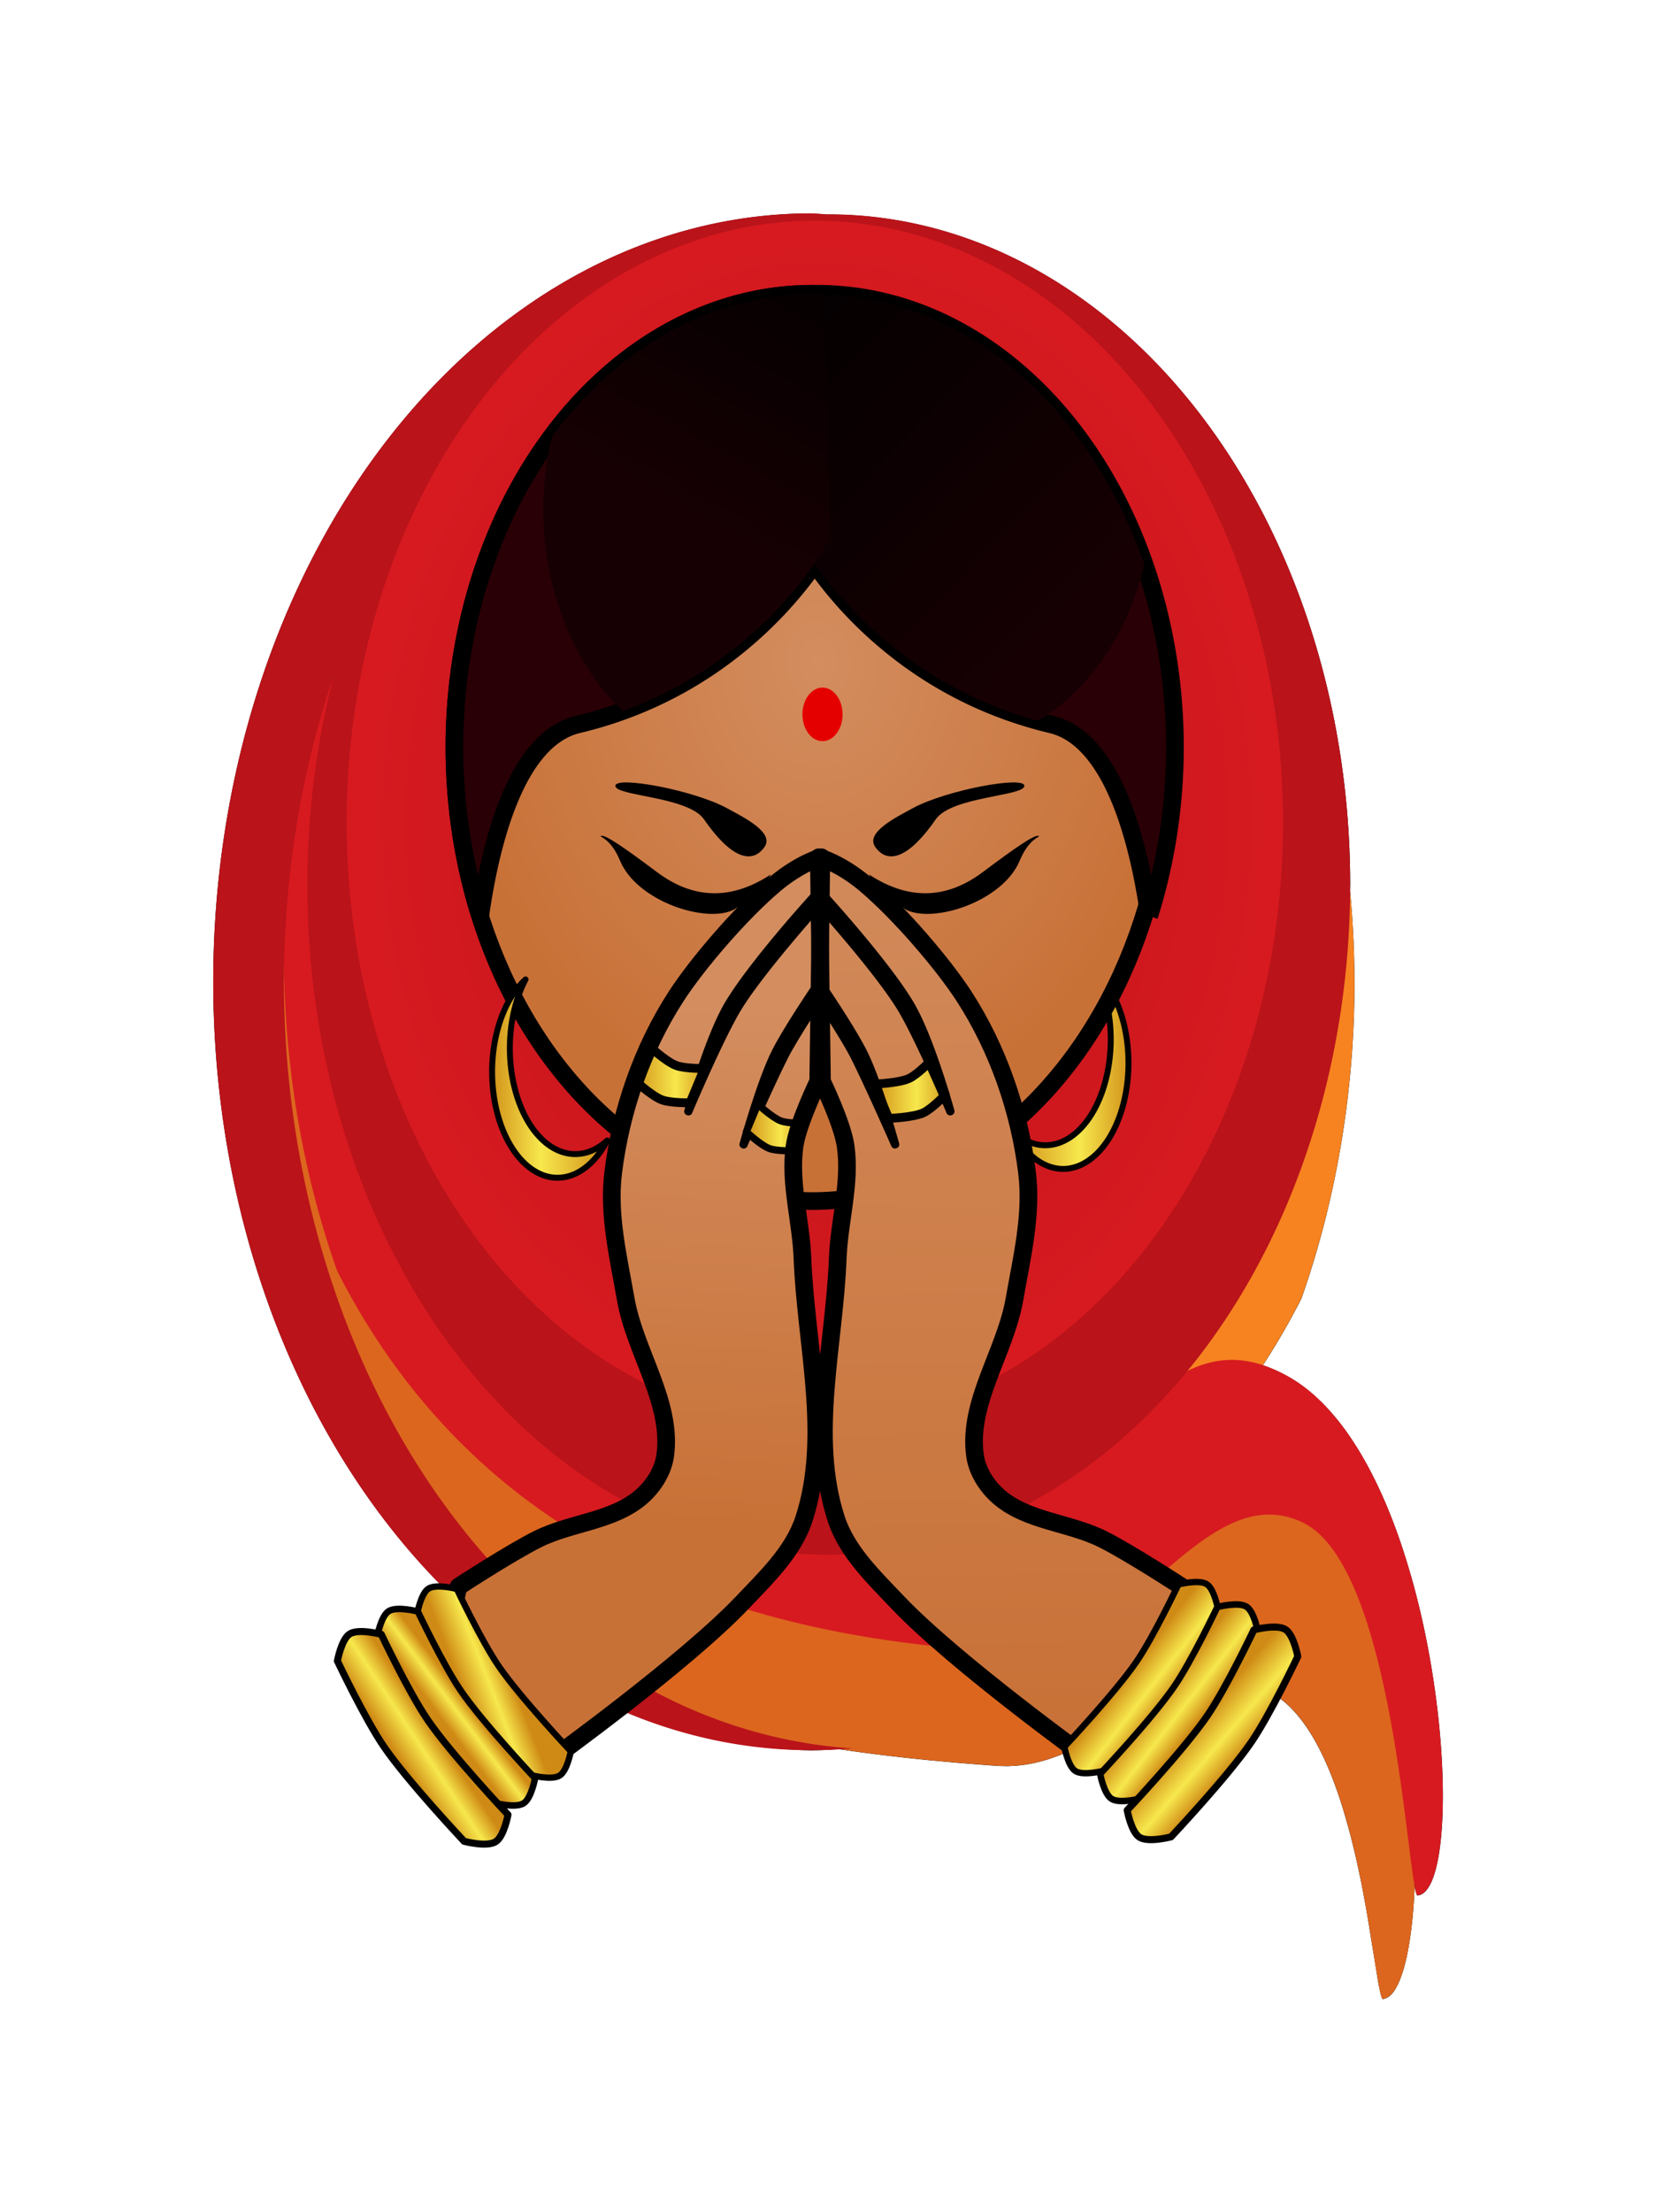
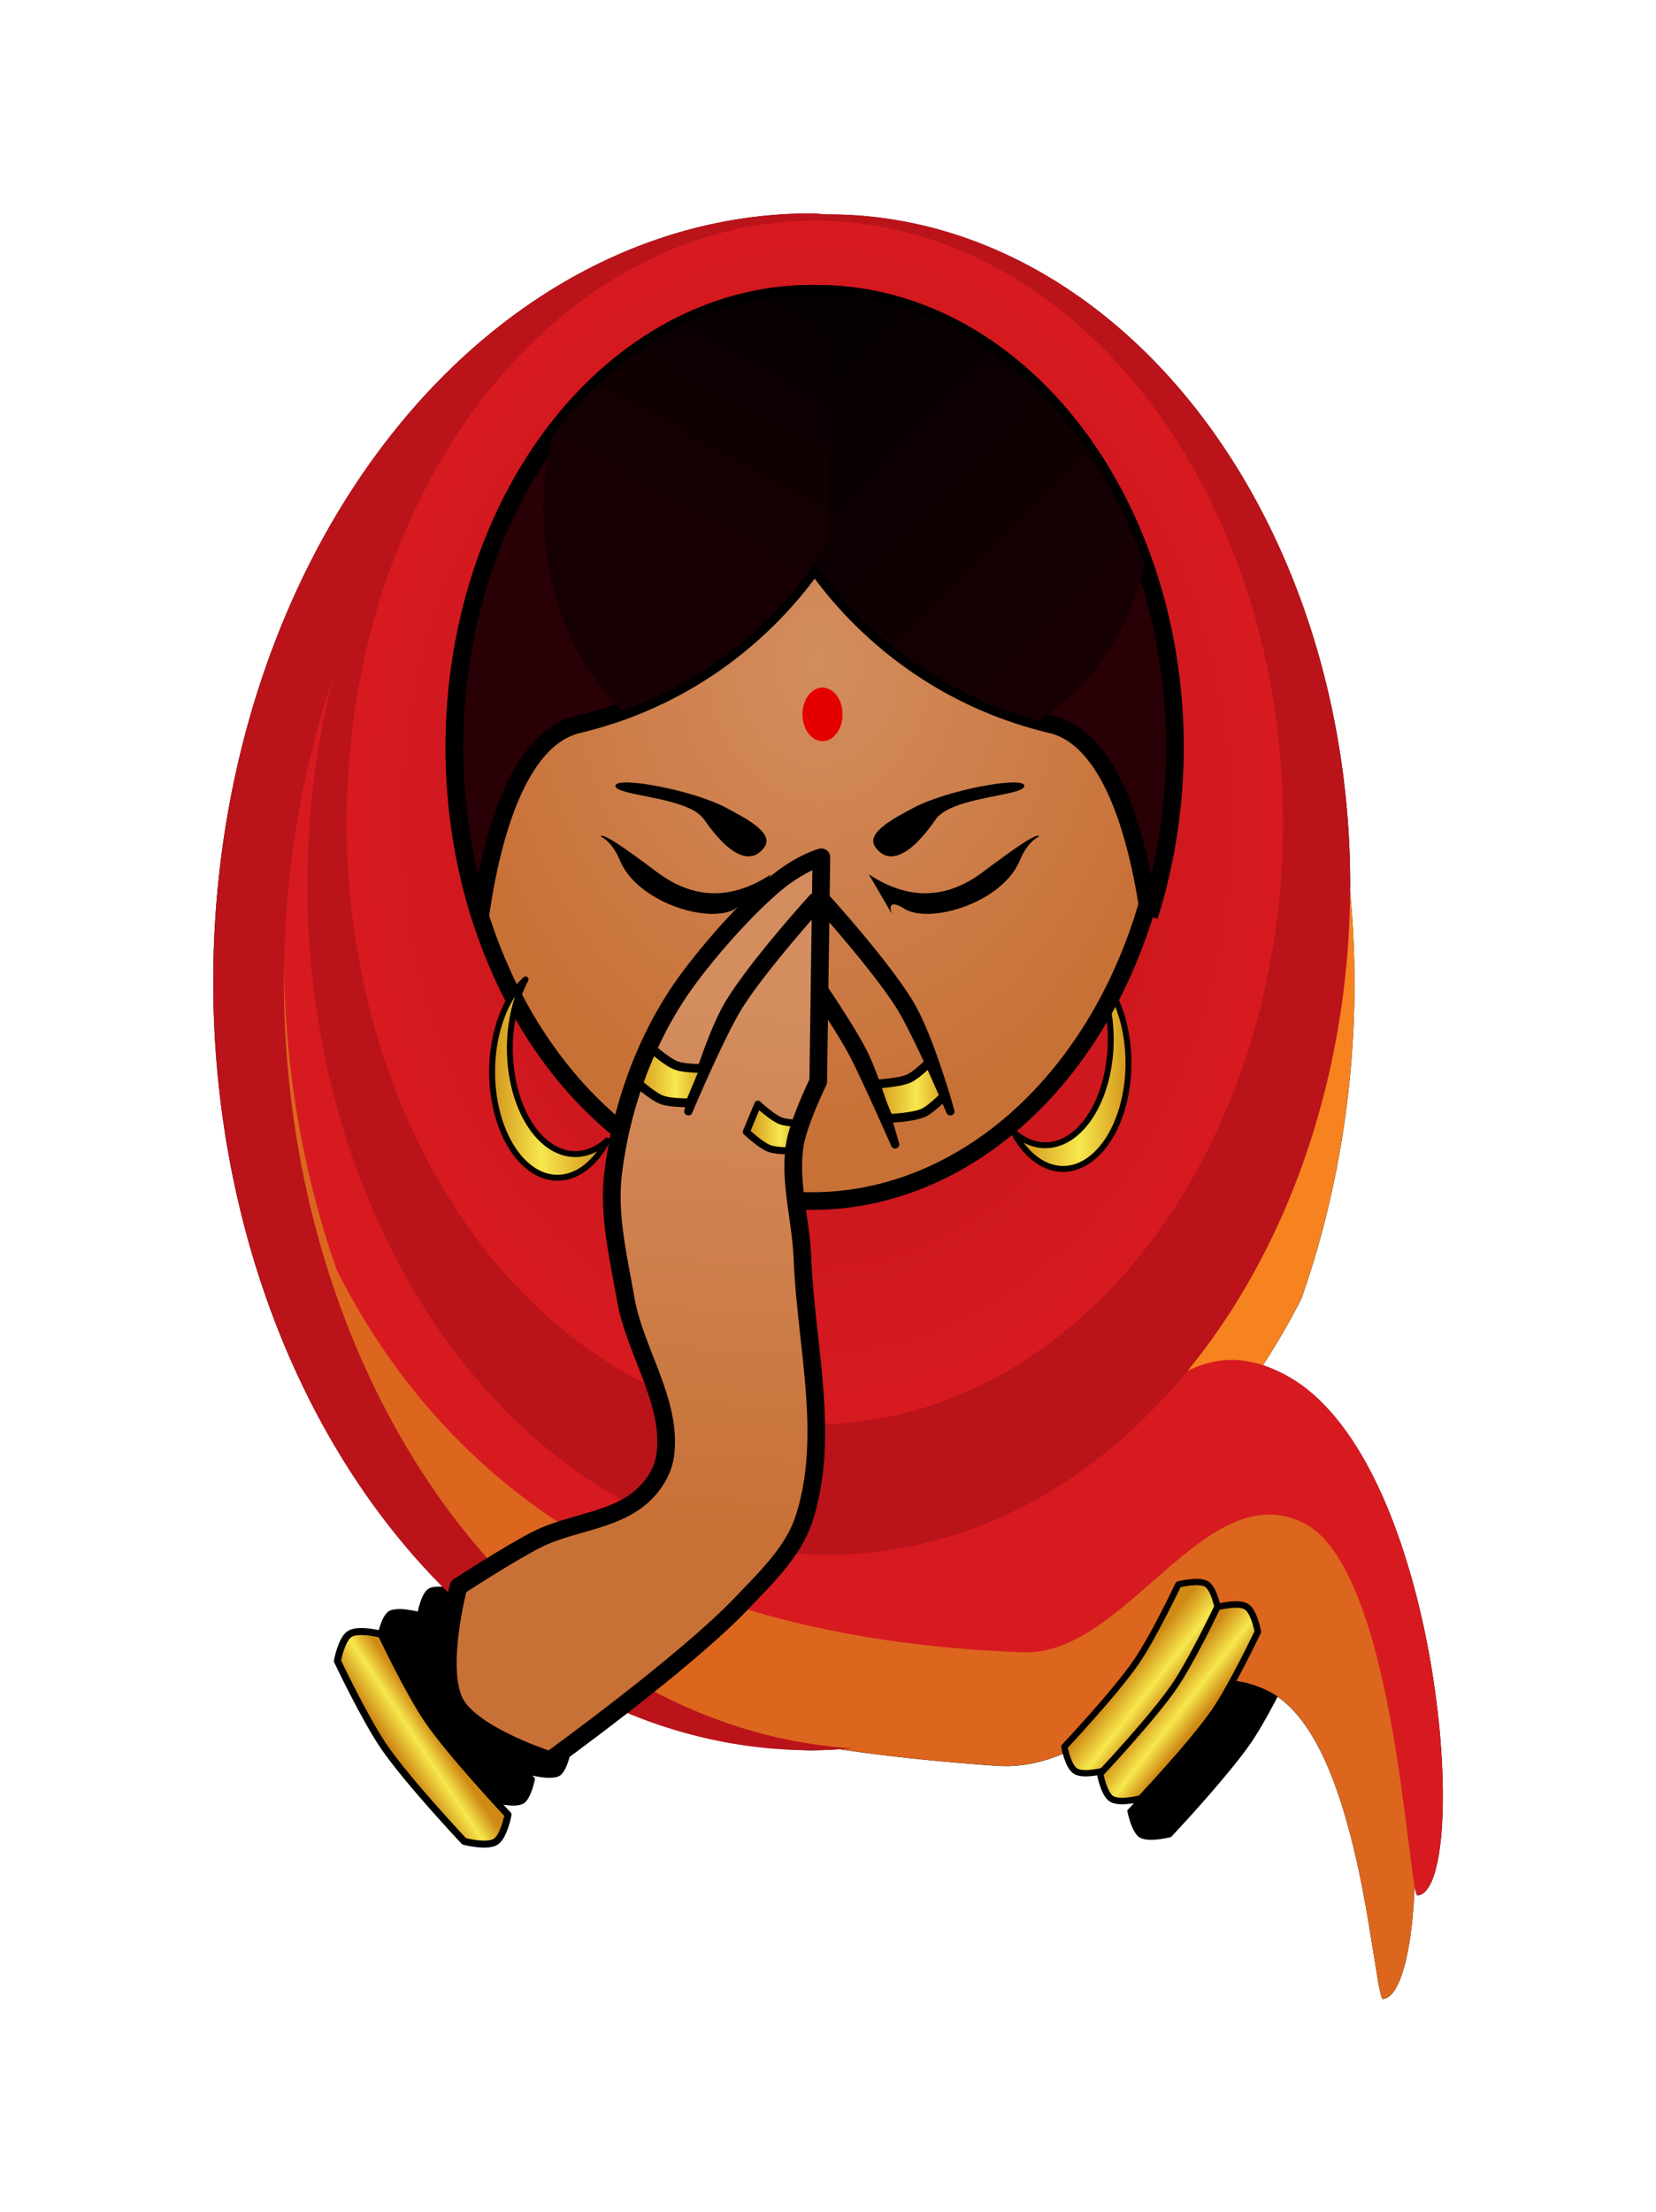
<svg xmlns="http://www.w3.org/2000/svg" xmlns:xlink="http://www.w3.org/1999/xlink" width="254.836" height="340.197" viewBox="0 0 238.908 318.934">
  <defs>
    <linearGradient xlink:href="#b" id="m" gradientUnits="userSpaceOnUse" x1="-554.269" y1="581.423" x2="-540.565" y2="581.423" gradientTransform="matrix(-1.3 0 0 1.3 -588.075 -701.694)" />
    <linearGradient xlink:href="#b" id="x" x1="-624.277" y1="658.762" x2="-620.081" y2="655.984" gradientUnits="userSpaceOnUse" gradientTransform="matrix(1.3 0 0 1.3 912.494 -702.994)" />
    <linearGradient xlink:href="#b" id="w" x1="-618.721" y1="655.299" x2="-616.041" y2="653.279" gradientUnits="userSpaceOnUse" gradientTransform="matrix(1.3 0 0 1.3 912.494 -702.994)" />
    <linearGradient id="a">
      <stop offset="0" stop-color="#ba131a" />
      <stop offset="1" stop-color="#d71a20" />
    </linearGradient>
    <linearGradient xlink:href="#b" id="i" x1="-554.269" y1="581.423" x2="-540.565" y2="581.423" gradientUnits="userSpaceOnUse" gradientTransform="matrix(1.3 0 0 1.3 912.494 -702.994)" />
    <linearGradient id="b">
      <stop offset="0" stop-color="#cf8a15" />
      <stop offset=".558" stop-color="#f7e84d" />
      <stop offset="1" stop-color="#cf8a15" />
    </linearGradient>
    <linearGradient xlink:href="#b" id="v" x1="-616.196" y1="652.707" x2="-610.99" y2="650.687" gradientUnits="userSpaceOnUse" gradientTransform="matrix(1.3 0 0 1.3 912.494 -702.994)" />
    <linearGradient id="c">
      <stop offset="0" stop-color="#d38d5f" />
      <stop offset="1" stop-color="#c87137" />
    </linearGradient>
    <linearGradient xlink:href="#d" id="k" x1="-593" y1="519.777" x2="-573.127" y2="483.917" gradientUnits="userSpaceOnUse" gradientTransform="matrix(1.3 0 0 1.3 912.494 -702.994)" />
    <linearGradient id="d">
      <stop offset="0" stop-color="#170003" />
      <stop offset="1" />
    </linearGradient>
    <linearGradient xlink:href="#e" id="l" x1="-585.513" y1="487.023" x2="-542.637" y2="528.945" gradientUnits="userSpaceOnUse" gradientTransform="matrix(1.3 0 0 1.3 912.494 -702.994)" />
    <linearGradient id="e">
      <stop offset="0" />
      <stop offset="1" stop-color="#170003" />
    </linearGradient>
    <linearGradient xlink:href="#b" id="u" x1="-531.623" y1="653.453" x2="-526.875" y2="657.56" gradientUnits="userSpaceOnUse" gradientTransform="matrix(1.3 0 0 1.3 912.494 -702.994)" />
    <linearGradient xlink:href="#c" id="n" x1="-589.679" y1="574.115" x2="-592.844" y2="632.704" gradientUnits="userSpaceOnUse" gradientTransform="matrix(1.3 0 0 1.3 912.494 -702.994)" />
    <linearGradient xlink:href="#c" id="o" x1="-567.86" y1="544.821" x2="-564.964" y2="656.947" gradientUnits="userSpaceOnUse" gradientTransform="matrix(1.3 0 0 1.3 912.494 -702.994)" />
    <linearGradient xlink:href="#b" id="p" x1="-570.161" y1="583.649" x2="-561.132" y2="583.649" gradientUnits="userSpaceOnUse" gradientTransform="matrix(1.3 0 0 1.3 912.494 -702.994)" />
    <linearGradient xlink:href="#b" id="q" x1="-584.555" y1="587.96" x2="-577.293" y2="587.96" gradientUnits="userSpaceOnUse" gradientTransform="matrix(1.3 0 0 1.3 912.494 -702.994)" />
    <linearGradient xlink:href="#b" id="r" x1="-597.434" y1="581.882" x2="-588.405" y2="581.882" gradientUnits="userSpaceOnUse" gradientTransform="matrix(1.3 0 0 1.3 912.494 -702.994)" />
    <linearGradient xlink:href="#b" id="s" x1="-538.873" y1="646.968" x2="-534.537" y2="650.361" gradientUnits="userSpaceOnUse" gradientTransform="matrix(1.3 0 0 1.3 912.494 -702.994)" />
    <linearGradient xlink:href="#b" id="t" x1="-536.439" y1="651.062" x2="-532.313" y2="654.276" gradientUnits="userSpaceOnUse" gradientTransform="matrix(1.3 0 0 1.3 912.494 -702.994)" />
    <radialGradient xlink:href="#c" id="j" cx="-576.218" cy="537.356" fx="-576.218" fy="537.356" r="41.478" gradientTransform="matrix(1.3 0 0 1.64 912.494 -888.147)" gradientUnits="userSpaceOnUse" />
    <radialGradient xlink:href="#a" id="h" cx="-576.402" cy="553.454" fx="-576.402" fy="553.454" r="53" gradientTransform="matrix(1.3 0 0 1.67 912.494 -907.737)" gradientUnits="userSpaceOnUse" />
    <filter id="g" x="-.059" width="1.118" y="-.041" height="1.081" color-interpolation-filters="sRGB">
      <feGaussianBlur stdDeviation="3.412" />
    </filter>
    <filter id="f" x="-.074" width="1.147" y="-.051" height="1.101" color-interpolation-filters="sRGB">
      <feGaussianBlur stdDeviation="5.546" />
    </filter>
  </defs>
  <path transform="translate(-282.822 -806.078) scale(.98)" d="M408 853.934a88.009 113.043 0 00-88.012 113.043 88.009 113.043 0 0033.77 88.976 7.843 7.843 0 00-.485-.018h-.21c-.12 0-.234.01-.348.018a3.33 3.33 0 00-.36.055c-.066.013-.136.022-.199.04a1.74 1.74 0 00-.484.196 1.73 1.73 0 00-.399.375c-.342.416-.597 1-.79 1.563-.04.112-.064.201-.098.31-.097.314-.17.563-.219.777-.038.157-.05.201-.07.293l-.01.041c-.019 0-.194-.05-.496-.113-.184-.039-.438-.072-.692-.113-.174-.028-.308-.06-.502-.082a10.113 10.113 0 00-.687-.057h-.01c-.434-.018-.86.01-1.235.086-.036.01-.081.01-.117.02h-.006a1.84 1.84 0 00-.523.215 1.742 1.742 0 00-.373.343c-.026.031-.05.065-.074.098a3.46 3.46 0 00-.278.414l-.03.051a6.57 6.57 0 00-.411.944 12.31 12.31 0 00-.37 1.21c-.024.1-.04.153-.058.231-.078-.017-.172-.028-.266-.047a13.846 13.846 0 00-1.638-.222c-.067 0-.129-.013-.196-.016a5.42 5.42 0 00-.71.01c-.038 0-.074 0-.112.01a3.992 3.992 0 00-.558.084c-.05.01-.103.02-.15.033a2.98 2.98 0 00-.15.049 1.808 1.808 0 00-.343.158c-.005 0-.012 0-.018.01h-.002a1.887 1.887 0 00-.43.394 3.706 3.706 0 00-.37.553 8.022 8.022 0 00-.565 1.326c-.107.322-.172.586-.24.85-.027.104-.075.246-.096.334-.073.31-.111.51-.111.51s2.272 4.794 4.605 8.935h.002a56.766 56.766 0 001.838 3.043c.144.221.295.474.434.676 2.62 3.813 7.936 9.713 10.43 12.425.83.905 1.347 1.454 1.347 1.454h.002c.003 0 .835.22 1.83.337.25.03.51.053.77.064.519.022 1.036 0 1.469-.11.216-.056.41-.133.574-.237.153-.097.296-.233.43-.395.267-.324.494-.754.683-1.205.283-.675.479-1.394.59-1.861.074-.312.11-.51.11-.51s-.6-.64-1.499-1.619h.022a14.28 14.28 0 001.83.248c.018 0 .033.01.05.01h.01c.216.01.428.01.636 0 .059 0 .114-.01.172-.016a3.65 3.65 0 00.609-.105c.175-.05.34-.11.474-.195 1.135-.72 1.675-3.667 1.676-3.672l-.396-.426a13.358 13.358 0 001.314.24c.087.012.15.025.24.035.642.075 1.34.1 1.915-.039.017 0 .037-.01.054-.01.19-.05.366-.116.512-.209 1.105-.7 1.629-3.574 1.629-3.574l-.504-.545.172-.129c.73-.54 1.345-1.001 2.332-1.742.322-.242.592-.44.941-.705 1.27-.958 2.65-2.013 4.14-3.168a88.009 113.043 0 00.026.01 88.009 113.043 0 007.924 2.938 88.009 113.043 0 001.29.373 88.009 113.043 0 006.8 1.601 88.009 113.043 0 002.717.422 88.009 113.043 0 006.183.647 88.009 113.043 0 003.348.152 88.009 113.043 0 004.059-.183c1.652.251 3.352.484 5.086.707.28.036.568.07.851.105 1.478.184 2.985.359 4.524.523.385.042.77.084 1.16.124 1.426.146 2.883.284 4.363.416.5.045.993.092 1.5.134 1.905.161 3.843.315 5.838.453.28.02.554.02.83.025.18 0 .364.018.543.018.268 0 .53-.019.795-.03.195-.01.392-.013.586-.028.269-.02.533-.054.799-.086.174-.02.35-.039.523-.064a20.6 20.6 0 00.848-.146c.15-.03.3-.056.449-.088.292-.062.58-.131.87-.205.131-.034.264-.067.396-.104.3-.083.599-.173.896-.267a26.683 26.683 0 001.482-.521c.347-.134.692-.274 1.034-.42.02-.01.04-.015.06-.024.011.042.03.095.041.139.113.406.249.839.45 1.289.03.07.064.133.097.2.08.162.164.31.256.452.053.082.1.168.158.24.022.028.046.054.069.08.11.128.226.244.353.324.144.091.317.157.504.207.037.01.08.013.12.021.555.124 1.215.104 1.83.033.122-.014.21-.03.327-.047.338-.049.605-.089.828-.136.244-.05.341-.073.422-.094l-.394.426s.033.183.101.47c.137.576.413 1.565.834 2.32.21.379.457.7.74.88.012.01.028.01.04.015.13.077.28.136.443.182.056.015.115.027.174.04.136.028.277.048.426.061.06.01.118.012.18.016.205.011.415.015.628.01a9.42 9.42 0 00.883-.088c.392-.052.753-.112 1.02-.168h.01c-.04.043-.11.125-.149.166-.75.816-1.35 1.453-1.35 1.453s.228 1.246.7 2.372c.188.449.416.88.683 1.203.134.162.276.297.43.394.082.052.171.096.268.135h.002c.095.039.197.072.304.1h.002c.649.165 1.49.137 2.237.049.498-.058.956-.143 1.289-.213h.002c.33-.07.539-.125.539-.125h.002s.518-.551 1.347-1.453h.002c2.494-2.712 7.808-8.61 10.428-12.424.322-.468.657-.993.998-1.553.975-1.587 1.976-3.438 2.904-5.205 4.385 3.017 7.425 9.385 9.594 16.385.174.562.333 1.133.496 1.701.225.783.448 1.566.653 2.356.12.463.23.925.343 1.388.196.8.391 1.599.569 2.393.1.45.192.894.287 1.34.165.774.33 1.547.478 2.304.098.498.186.981.278 1.47.12.643.243 1.288.353 1.911.247 1.396.44 2.612.64 3.864.308 1.904.581 3.525.81 4.941.116.721.251 1.609.353 2.166.053.287.1.488.15.727.053.252.109.553.159.748.02.078.039.133.058.2.027.095.056.2.082.274.019.052.037.08.055.121.027.064.055.14.082.182.146-.01.289-.04.43-.088.05-.017.1-.042.15-.064a2.27 2.27 0 00.734-.541c.027-.028.054-.049.08-.078.131-.146.259-.315.383-.5l.06-.098a9.947 9.947 0 00.732-1.453c.052-.125.098-.268.148-.4a20.72 20.72 0 00.473-1.459 26.695 26.695 0 00.517-2.217l.08-.42c.486-2.603.81-5.774.95-9.338l.007.037c.127.677.249 1.207.365 1.385.632-.03 1.188-.445 1.666-1.19.096-.149.188-.31.278-.484 1.43-2.798 2.054-8.87 1.77-16.436-.036-.945-.087-1.913-.151-2.902-.514-7.911-1.949-17.096-4.406-25.773-.071-.25-.152-.495-.225-.745a98.355 98.355 0 00-1.812-5.642 84.382 84.382 0 00-1.164-3.069 74.514 74.514 0 00-1.266-2.96 64.684 64.684 0 00-1.365-2.829 55.61 55.61 0 00-1.467-2.677c-.506-.865-1.03-1.7-1.57-2.504-1.352-2.01-2.811-3.818-4.383-5.371a25.853 25.853 0 00-1.94-1.739h-.002a21.313 21.313 0 00-3.113-2.101 21.252 21.252 0 00-3.564-1.574 103.568 103.568 0 004.35-7.297c.445-.822.887-1.652 1.318-2.498 5.135-14.584 7.802-30.402 7.822-46.408 0-.209-.007-.417-.008-.625-.005-.918-.017-1.835-.04-2.75 0-.046-.004-.092-.005-.137-.085-3.38-.289-6.747-.608-10.094a76.758 98.592 0 00.024-.887 76.758 98.592 0 00-76.758-98.591 76.758 98.592 0 00-.205.01 88.009 113.043 0 00-2.395-.164zm-70.283 68.027a76.758 98.592 0 00-.15.7c.008-.106.014-.215.023-.32a88.009 113.043 0 01.127-.38z" filter="url(#f)" />
  <g transform="translate(-42.066 102.133) scale(.98)">
    <path d="M-576.828 176.285a67.673 86.922 0 00-67.674 86.922 67.673 86.922 0 0025.967 68.418c-.6-.044-1.226-.016-1.606.225-.752.477-1.136 2.179-1.218 2.584-.059-.016-2.364-.618-3.282-.036-.697.443-1.091 1.93-1.226 2.532-.743-.16-2.411-.446-3.184.045-.945.6-1.394 3.054-1.394 3.054s3.106 6.556 5.289 9.733c2.686 3.91 9.056 10.674 9.056 10.674s2.566.678 3.57.04c.945-.599 1.395-3.054 1.395-3.054s-.46-.49-1.152-1.244c.704.149 2.222.396 2.924-.05.873-.553 1.289-2.823 1.289-2.823l-.305-.328c.295.074 2.264.545 3.102.013.85-.54 1.254-2.748 1.254-2.748l-.39-.42a307.283 307.283 0 005.835-4.416 67.673 86.922 0 0021.75 4.723 67.673 86.922 0 003.121-.143c5.396.822 11.332 1.437 17.934 1.895 2.812.195 5.367-.454 7.775-1.492.185.695.534 1.74 1.094 2.095.837.532 2.806.063 3.101-.011-.07.074-.304.328-.304.328s.415 2.268 1.289 2.822c.702.446 2.222.198 2.925.049-.692.754-1.154 1.246-1.154 1.246s.45 2.453 1.395 3.053c1.005.638 3.57-.041 3.57-.041s6.37-6.763 9.057-10.672c.944-1.374 2.036-3.363 3-5.197 9.324 6.414 10.771 32.518 11.873 34.195 2.017-.094 3.35-5.377 3.64-12.809.1.536.196.955.287 1.094 6.216-.289 2.975-49.041-14.724-58.762a16.304 16.304 0 00-2.758-1.214 80.084 80.084 0 004.375-7.53c3.949-11.214 5.999-23.377 6.014-35.685a111.26 111.26 0 00-.51-10.338 59.022 75.81 0 00.021-.805 59.022 75.81 0 00-59.021-75.81 59.022 75.81 0 00-.158.008 67.673 86.922 0 00-1.842-.12zm-54.043 52.309a59.022 75.81 0 00-.115.539c.007-.081.01-.166.017-.246a67.673 86.922 0 01.098-.293z" transform="matrix(1.3 0 0 1.3 912.494 -302.09)" opacity=".1" filter="url(#g)" />
-     <path d="M231.465 111.555c-19.784-11.887-23.762 20.449-66.154 20.449-42.394.001-78.074-42.17-78.075-96.622.02-10.435 1.327-20.8 3.877-30.709-4.817 14.202-7.31 29.524-7.323 45.015.02 16.007 2.685 31.825 7.82 46.41 21.778 42.811 41.284 55.498 98.096 59.437 15.759 1.093 25.357-18.106 39.865-11.022 13.413 6.55 15.377 43.056 16.864 45.32 8.083-.375 7.802-64.596-14.97-78.278z" fill="#dc661e" />
+     <path d="M231.465 111.555c-19.784-11.887-23.762 20.449-66.154 20.449-42.394.001-78.074-42.17-78.075-96.622.02-10.435 1.327-20.8 3.877-30.709-4.817 14.202-7.31 29.524-7.323 45.015.02 16.007 2.685 31.825 7.82 46.41 21.778 42.811 41.284 55.498 98.096 59.437 15.759 1.093 25.357-18.106 39.865-11.022 13.413 6.55 15.377 43.056 16.864 45.32 8.083-.375 7.802-64.596-14.97-78.278" fill="#dc661e" />
    <path d="M234.995-4.616c2.549 9.908 3.857 20.274 3.876 30.71 0 29.634-10.192 56.195-26.305 74.268 3.432-.881 7.082-.504 11.468 1.905.19.104.376.22.564.333 3.612-4.732 6.936-9.967 9.899-15.792 5.135-14.584 7.801-30.403 7.82-46.41-.013-15.49-2.506-30.812-7.322-45.014z" fill="#f78320" />
    <path d="M232.394 98.178c-20.772-11.408-25.076 22.42-67.468 22.42-42.393.001-73.476-42.826-73.476-97.279.018-10.435-.644-27.369 1.905-37.277C88.54.244 84.733 20.82 84.72 36.312c.02 16.006 2.685 31.825 7.82 46.409 21.778 42.812 62.507 54.7 100.995 56.13 15.133.562 26.728-26.148 41.236-19.064 13.412 6.55 15.287 52.548 16.774 54.812 8.083-.376 3.869-63.78-19.15-76.42z" fill="#d71a20" />
    <path d="M162.325-72.83a88.009 113.043 0 00-88.01 113.043 88.009 113.043 0 0088.01 113.042 88.009 113.043 0 006.098-.276A88.009 113.043 0 0184.72 40.213a88.009 113.043 0 017.323-45.015 76.758 98.592 0 00-3.877 30.71 76.758 98.592 0 0076.76 98.591 76.758 98.592 0 0076.759-98.592 76.758 98.592 0 00-76.758-98.592 76.758 98.592 0 00-.206.01 88.009 113.043 0 00-2.395-.154z" fill="#ba131a" />
    <ellipse cx="162.879" cy="16.777" rx="68.927" ry="88.533" fill="url(#h)" />
    <path d="M204.124 38.562a9.633 15.587 0 012.316 10.11 9.633 15.587 0 01-9.632 15.587 9.633 15.587 0 01-4.71-1.998 9.633 15.587 0 007.32 5.479 9.633 15.587 0 009.632-15.587 9.633 15.587 0 00-4.926-13.59z" fill="url(#i)" stroke="#000" stroke-width=".87" stroke-linecap="round" stroke-linejoin="round" />
    <ellipse cx="162.461" cy="5.736" rx="52.642" ry="66.734" fill="url(#j)" stroke="#000" stroke-width="2.601" stroke-linecap="round" stroke-linejoin="round" />
    <path d="M162.461-60.998A52.642 66.734 0 00109.82 5.737a52.642 66.734 0 003.797 24.803c1.471-10.411 5.184-25.996 14.395-28.19 26.477-6.305 37.155-27.401 37.155-27.401l-.787-35.825a52.642 66.734 0 00-1.918-.122z" fill="#290005" fill-rule="evenodd" stroke="#000" stroke-width="2.601" />
    <path d="M163.247-60.998a52.642 66.734 0 00-.394.025 52.642 66.734 0 011.527.097l.787 35.825s-.756 1.468-2.314 3.718c4.388 6.34 15.302 19.03 34.845 23.684 9.21 2.193 12.923 17.778 14.394 28.19a52.642 66.734 0 003.797-24.804 52.642 66.734 0 00-52.642-66.735z" fill="#290005" fill-rule="evenodd" stroke="#000" stroke-width="2.601" />
    <path d="M133.52 11.385c-.038 1.515 10.58 1.55 13.005 4.877 3.886 5.645 7.04 6.798 8.941 4.123 1.527-2.148-3.174-4.425-5.485-5.69-4.908-2.688-16.475-4.813-16.46-3.31zm-2.095 7.359c-.471.137 1.326.167 2.79 3.676 2.479 5.946 12.632 9.249 16.71 7.193 3.037-1.97 2.318.287 1.89.95l3.599-6.155c-5.788 3.815-11.396 3.707-16.785-.338-5.013-3.762-7.598-5.503-8.204-5.326zM193.72 11.385c.038 1.515-10.58 1.55-13.006 4.877-3.885 5.645-7.04 6.798-8.94 4.123-1.527-2.148 3.174-4.425 5.484-5.69 4.909-2.688 16.476-4.813 16.461-3.31zm2.095 7.359c.47.137-1.327.167-2.79 3.676-2.479 5.946-12.632 9.249-16.71 7.193-3.037-1.97-2.318.287-1.89.95l-3.6-6.155c5.788 3.815 11.397 3.707 16.785-.338 5.013-3.762 7.599-5.503 8.205-5.326z" />
    <ellipse cx="164.007" cy=".873" rx="2.956" ry="3.941" fill="#e50000" />
    <path d="M162.462-60.998a52.642 66.734 0 00-38.301 21.016 29.261 37.157 0 00-1.26 10.75A29.261 37.157 0 00134.554.39c21.702-7.858 30.613-25.441 30.613-25.441l-.787-35.825a52.642 66.734 0 00-1.918-.122z" fill="url(#k)" />
    <path d="M165.16-60.912a29.261 37.157 0 00-.763.851l.77 35.01s-.756 1.468-2.314 3.718c4.235 6.119 14.573 18.132 32.856 23.148a29.261 37.157 0 0015.68-22.972 52.642 66.734 0 00-46.23-39.755z" fill="url(#l)" />
    <path d="M120.295 39.863a9.633 15.587 0 00-2.316 10.11 9.633 15.587 0 009.633 15.587 9.633 15.587 0 004.709-1.999 9.633 15.587 0 01-7.32 5.48 9.633 15.587 0 01-9.632-15.588 9.633 15.587 0 014.926-13.59z" fill="url(#m)" stroke="#000" stroke-width=".87" stroke-linecap="round" stroke-linejoin="round" />
    <path d="M110.429 129.186s-3.22 12.16-.465 17.185c2.605 4.75 13.934 8.36 13.934 8.36s19.926-14.366 28.333-23.223c3.506-3.695 7.483-7.464 9.057-12.308 3.947-12.148.255-25.555-.233-38.319-.21-5.506-1.93-11.033-1.16-16.488.472-3.347 3.483-9.522 3.483-9.522l.464-32.977s-3.15.825-6.912 4.012c-5.048 4.276-11.38 11.687-14.453 16.424-5.01 7.725-8.172 16.872-9.29 26.01-.755 6.178.784 12.449 1.858 18.58 1.365 7.785 6.893 15.161 5.806 22.99-.32 2.302-1.733 4.51-3.483 6.038-4.158 3.632-10.392 3.798-15.328 6.27-4.036 2.022-11.611 6.968-11.611 6.968z" fill="url(#n)" fill-rule="evenodd" />
-     <path d="M216.88 129.186s3.22 12.16.464 17.185c-2.605 4.75-13.934 8.36-13.934 8.36s-19.926-14.366-28.333-23.223c-3.506-3.695-7.483-7.464-9.057-12.308-3.947-12.148-.255-25.555.232-38.319.21-5.506 1.932-11.033 1.162-16.488-.473-3.347-3.484-9.522-3.484-9.522l-.464-32.977s3.15.825 6.912 4.012c5.047 4.276 11.38 11.687 14.453 16.424 5.01 7.725 8.172 16.872 9.29 26.01.755 6.178-.784 12.449-1.858 18.58-1.365 7.785-6.893 15.161-5.806 22.99.32 2.302 1.733 4.51 3.483 6.038 4.158 3.632 10.392 3.798 15.328 6.27 4.035 2.022 11.611 6.968 11.611 6.968z" fill="url(#o)" fill-rule="evenodd" stroke="#000" stroke-width="2.601" stroke-linejoin="round" />
    <path d="M171.646 55.255s3.524-.115 5.092-.82c1.274-.573 3.245-2.652 3.245-2.652l2.105 5.053s-1.971 2.079-3.245 2.652c-1.568.705-5.092.82-5.092.82z" fill="url(#p)" stroke="#000" stroke-width="1.301" stroke-linecap="round" stroke-linejoin="round" />
-     <path style="line-height:normal;text-indent:0;text-align:start;text-decoration-line:none;text-decoration-style:solid;text-decoration-color:#000;text-transform:none;block-progression:tb;white-space:normal;isolation:auto;mix-blend-mode:normal;solid-color:#000;solid-opacity:1" d="M163.29 40.515c-.429.01-.825.23-1.06.59 0 0-3.96 5.837-5.656 9.197-2.243 4.442-4.755 13.62-4.755 13.62-.273.767.878 1.176 1.15.409 0 0 3.88-8.803 5.927-12.856 1.5-2.97 5.491-8.915 5.491-8.915.61-.874-.032-2.07-1.097-2.045z" color="#000" font-weight="400" font-family="sans-serif" overflow="visible" fill-rule="evenodd" enable-background="accumulate" />
    <g color="#000" font-weight="400" font-family="sans-serif" fill-rule="evenodd">
      <path style="line-height:normal;text-indent:0;text-align:start;text-decoration-line:none;text-decoration-style:solid;text-decoration-color:#000;text-transform:none;block-progression:tb;white-space:normal;isolation:auto;mix-blend-mode:normal;solid-color:#000;solid-opacity:1" d="M163.972 27.048a1.3 1.3 0 011.003.442s8.911 9.781 12.462 15.768c3.007 5.073 5.961 15.79 5.961 15.79.28.776-.893 1.185-1.156.403 0 0-4.39-10.392-7.043-14.867-3.196-5.39-12.154-15.35-12.154-15.35-.767-.823-.198-2.165.927-2.186zM163.796 40.515c.429.01.825.23 1.06.59 0 0 3.96 5.837 5.656 9.197 2.243 4.442 4.755 13.62 4.755 13.62.273.767-.878 1.176-1.15.409 0 0-3.88-8.803-5.926-12.856-1.5-2.97-5.492-8.915-5.492-8.915-.61-.874.032-2.07 1.097-2.045z" overflow="visible" enable-background="accumulate" />
    </g>
    <path d="M154.493 58.222s2.061 1.948 3.352 2.444c1.049.403 3.352.352 3.352.352l-1.694 4.063s-2.303.051-3.352-.352c-1.29-.496-3.352-2.443-3.352-2.443z" fill="url(#q)" stroke="#000" stroke-width="1.046" stroke-linecap="round" stroke-linejoin="round" />
    <path style="line-height:normal;text-indent:0;text-align:start;text-decoration-line:none;text-decoration-style:solid;text-decoration-color:#000;text-transform:none;block-progression:tb;white-space:normal;isolation:auto;mix-blend-mode:normal;solid-color:#000;solid-opacity:1" d="M163.115 27.048a1.3 1.3 0 00-1.004.442s-8.91 9.781-12.461 15.768c-3.008 5.073-5.962 15.79-5.962 15.79-.28.776.893 1.185 1.156.403 0 0 4.39-10.392 7.044-14.867 3.195-5.39 12.154-15.35 12.154-15.35.767-.823.198-2.165-.927-2.186z" color="#000" font-weight="400" font-family="sans-serif" overflow="visible" fill-rule="evenodd" enable-background="accumulate" />
    <path d="M138.283 49.482s2.563 2.421 4.168 3.038c1.304.502 4.168.438 4.168.438l-2.107 5.052s-2.864.064-4.168-.437c-1.604-.618-4.168-3.039-4.168-3.039z" fill="url(#r)" stroke="#000" stroke-width="1.301" stroke-linecap="round" stroke-linejoin="round" />
    <path d="M110.429 129.186s-3.22 12.16-.465 17.185c2.605 4.75 13.934 8.36 13.934 8.36s19.926-14.366 28.333-23.223c3.506-3.695 7.483-7.464 9.057-12.308 3.947-12.148.255-25.555-.233-38.319-.21-5.506-1.93-11.033-1.16-16.488.472-3.347 3.483-9.522 3.483-9.522l.464-32.977s-3.15.825-6.912 4.012c-5.048 4.276-11.38 11.687-14.453 16.424-5.01 7.725-8.172 16.872-9.29 26.01-.755 6.178.784 12.449 1.858 18.58 1.365 7.785 6.893 15.161 5.806 22.99-.32 2.302-1.733 4.51-3.483 6.038-4.158 3.632-10.392 3.798-15.328 6.27-4.036 2.022-11.611 6.968-11.611 6.968z" fill="none" stroke="#000" stroke-width="2.601" stroke-linejoin="round" />
    <path d="M199.61 152.746s7.453-7.912 10.595-12.486c2.554-3.715 6.188-11.385 6.188-11.385s3.001-.795 4.177-.049c1.105.701 1.63 3.573 1.63 3.573s-3.634 7.67-6.187 11.385c-3.143 4.573-10.595 12.486-10.595 12.486s-3.001.795-4.177.049c-1.105-.702-1.63-3.573-1.63-3.573z" fill="url(#s)" stroke="#000" stroke-width=".93" stroke-linecap="round" stroke-linejoin="round" />
    <path d="M204.879 156.73s7.66-8.134 10.89-12.835c2.625-3.82 6.36-11.703 6.36-11.703s3.086-.818 4.294-.05c1.136.72 1.676 3.672 1.676 3.672s-3.736 7.884-6.36 11.703c-3.231 4.701-10.891 12.834-10.891 12.834s-3.085.818-4.293.05c-1.137-.72-1.676-3.672-1.676-3.672z" fill="url(#t)" stroke="#000" stroke-width=".956" stroke-linecap="round" stroke-linejoin="round" />
-     <path d="M208.859 162.084s8.284-8.796 11.778-13.88c2.839-4.13 6.879-12.657 6.879-12.657s3.336-.884 4.643-.055c1.229.78 1.813 3.972 1.813 3.972s-4.04 8.526-6.88 12.657c-3.493 5.085-11.777 13.88-11.777 13.88s-3.337.885-4.644.055c-1.228-.78-1.812-3.972-1.812-3.972z" fill="url(#u)" stroke="#000" stroke-width="1.034" stroke-linecap="round" stroke-linejoin="round" />
-     <path d="M126.956 153.403s-7.451-7.913-10.594-12.486c-2.554-3.716-6.188-11.385-6.188-11.385s-3.001-.795-4.177-.05c-1.105.702-1.63 3.574-1.63 3.574s3.634 7.67 6.188 11.385c3.142 4.573 10.594 12.485 10.594 12.485s3.001.796 4.177.05c1.105-.702 1.63-3.573 1.63-3.573z" fill="url(#v)" stroke="#000" stroke-width=".93" stroke-linecap="round" stroke-linejoin="round" />
-     <path d="M121.689 157.386s-7.66-8.133-10.89-12.834c-2.626-3.82-6.362-11.703-6.362-11.703s-3.085-.818-4.293-.05c-1.136.72-1.676 3.672-1.676 3.672s3.736 7.883 6.36 11.703c3.231 4.701 10.891 12.834 10.891 12.834s3.085.818 4.294.05c1.136-.72 1.676-3.672 1.676-3.672z" fill="url(#w)" stroke="#000" stroke-width=".956" stroke-linecap="round" stroke-linejoin="round" />
    <path d="M117.709 162.741s-8.285-8.796-11.779-13.88c-2.839-4.131-6.879-12.657-6.879-12.657s-3.336-.884-4.643-.055c-1.229.78-1.813 3.972-1.813 3.972s4.04 8.526 6.88 12.657c3.493 5.084 11.778 13.88 11.778 13.88s3.336.884 4.643.055c1.229-.78 1.813-3.972 1.813-3.972z" fill="url(#x)" stroke="#000" stroke-width="1.034" stroke-linecap="round" stroke-linejoin="round" />
  </g>
</svg>